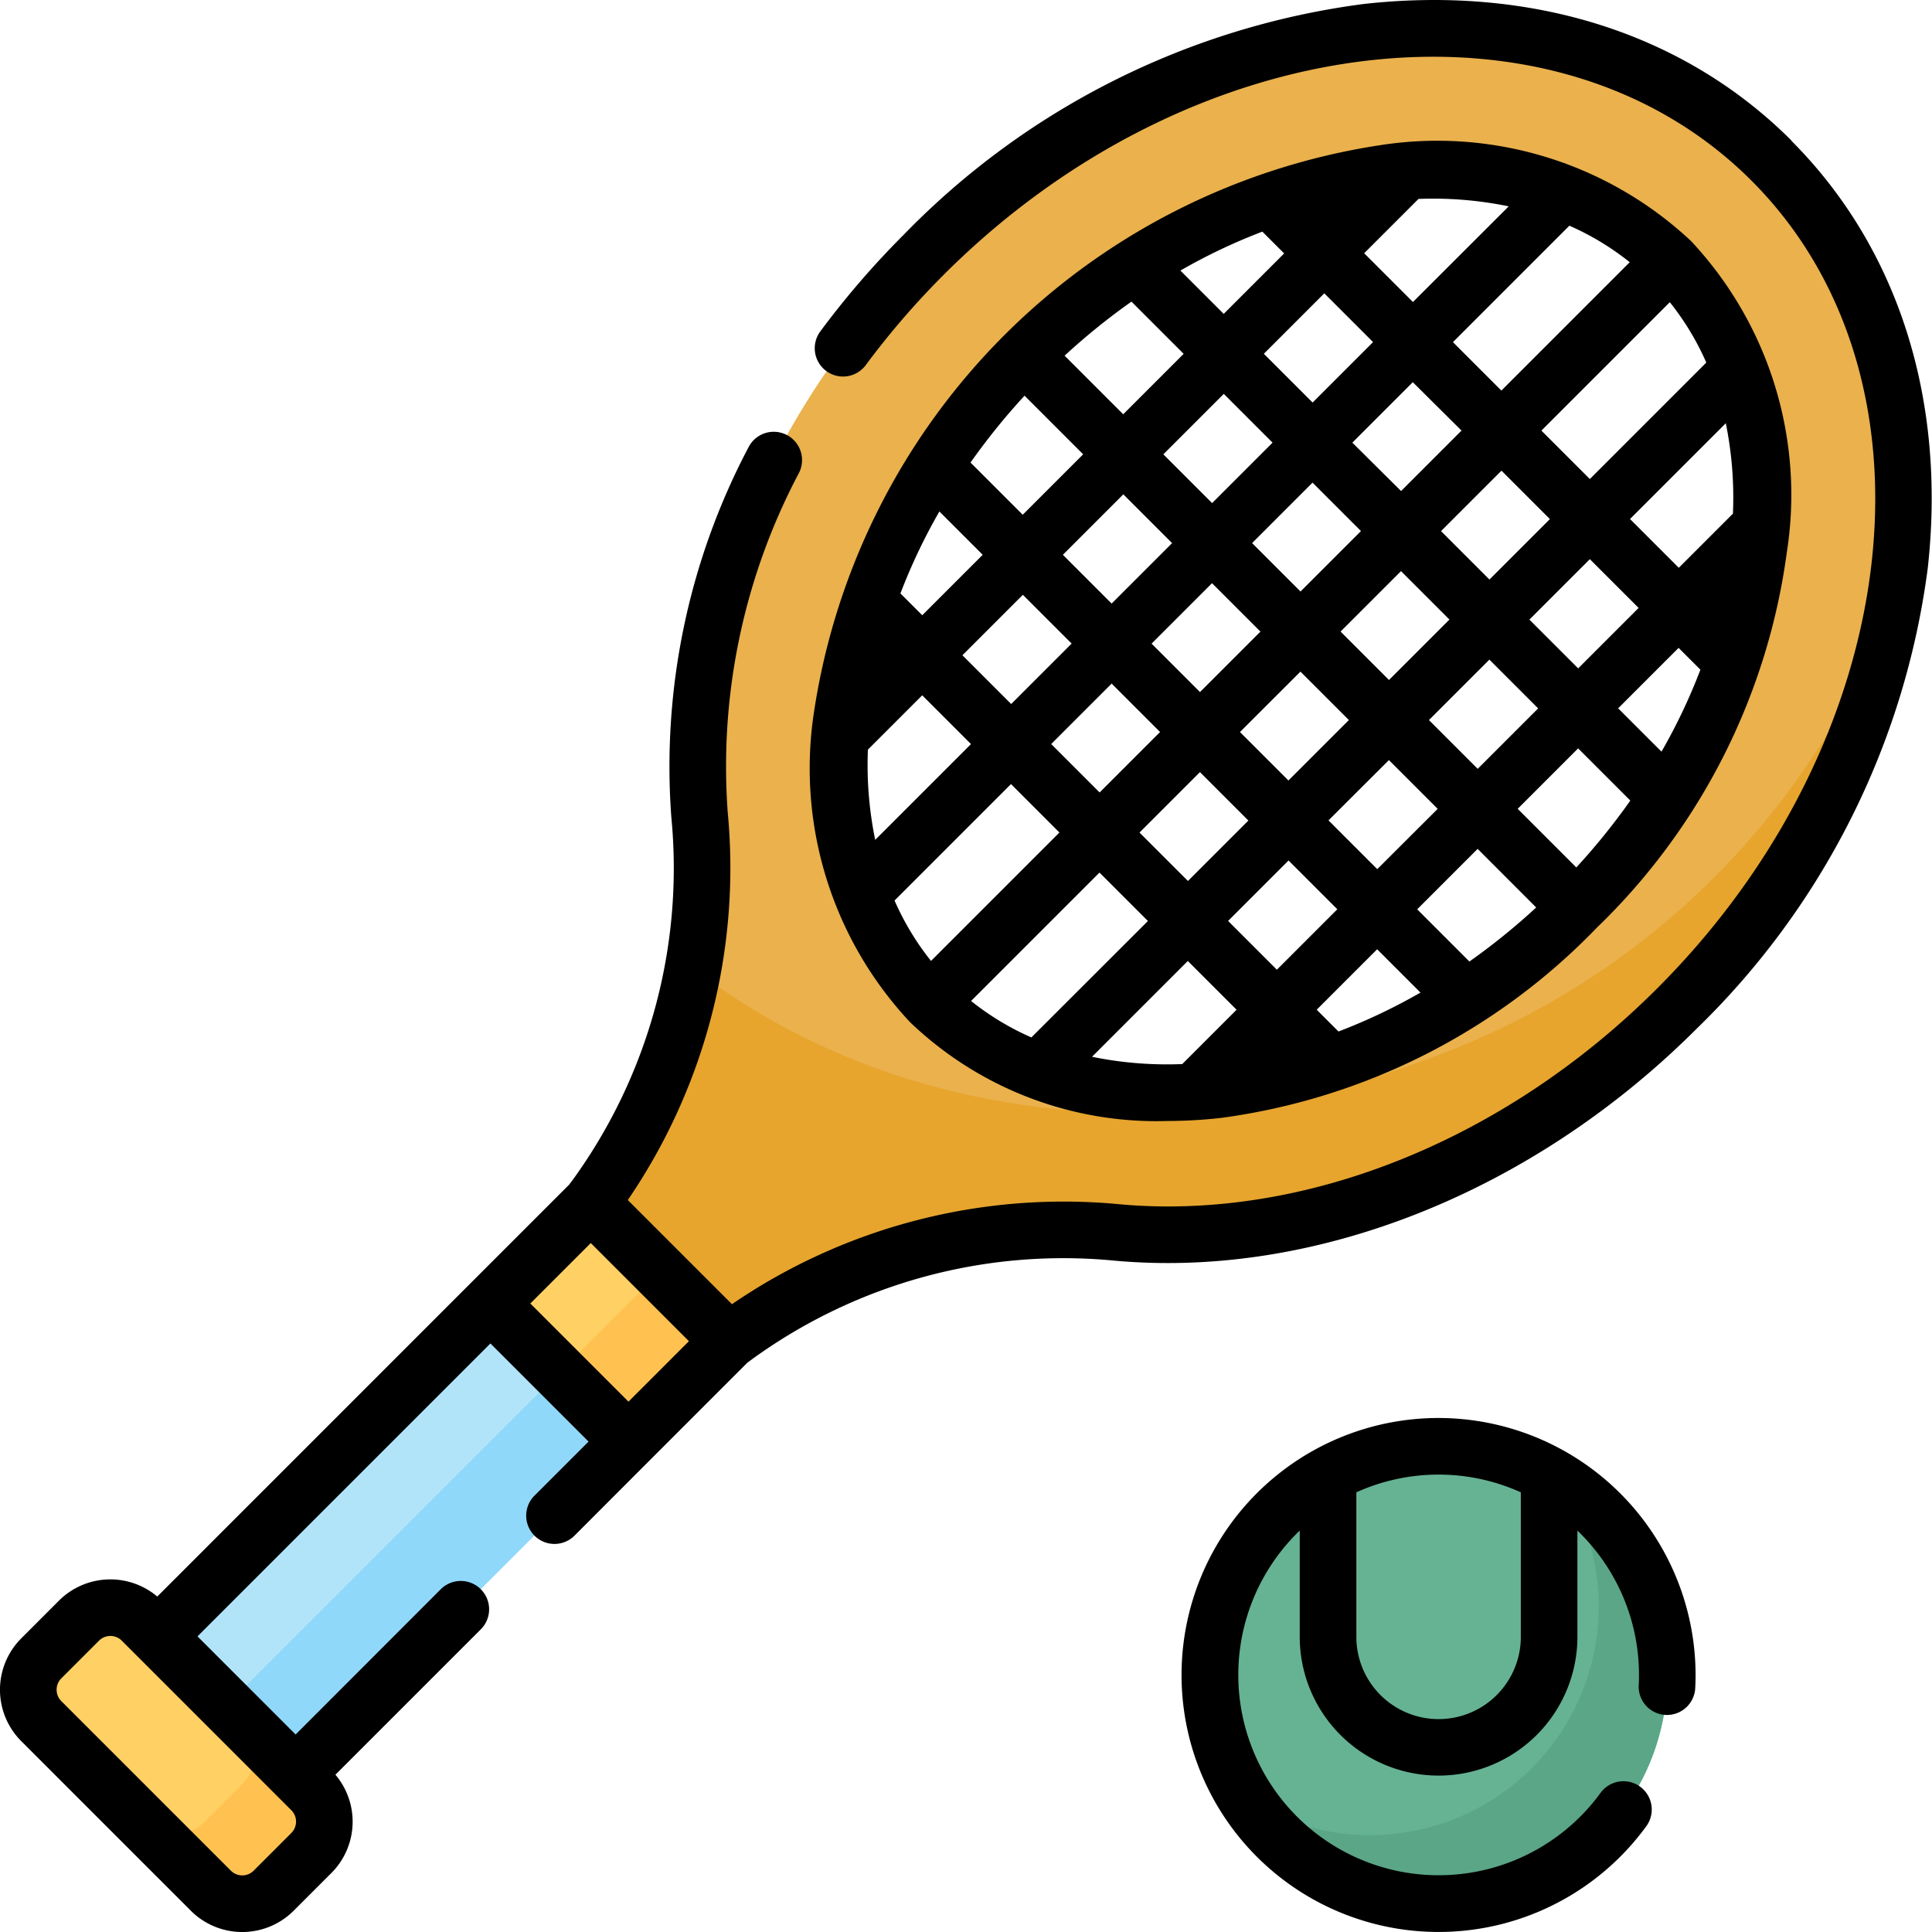
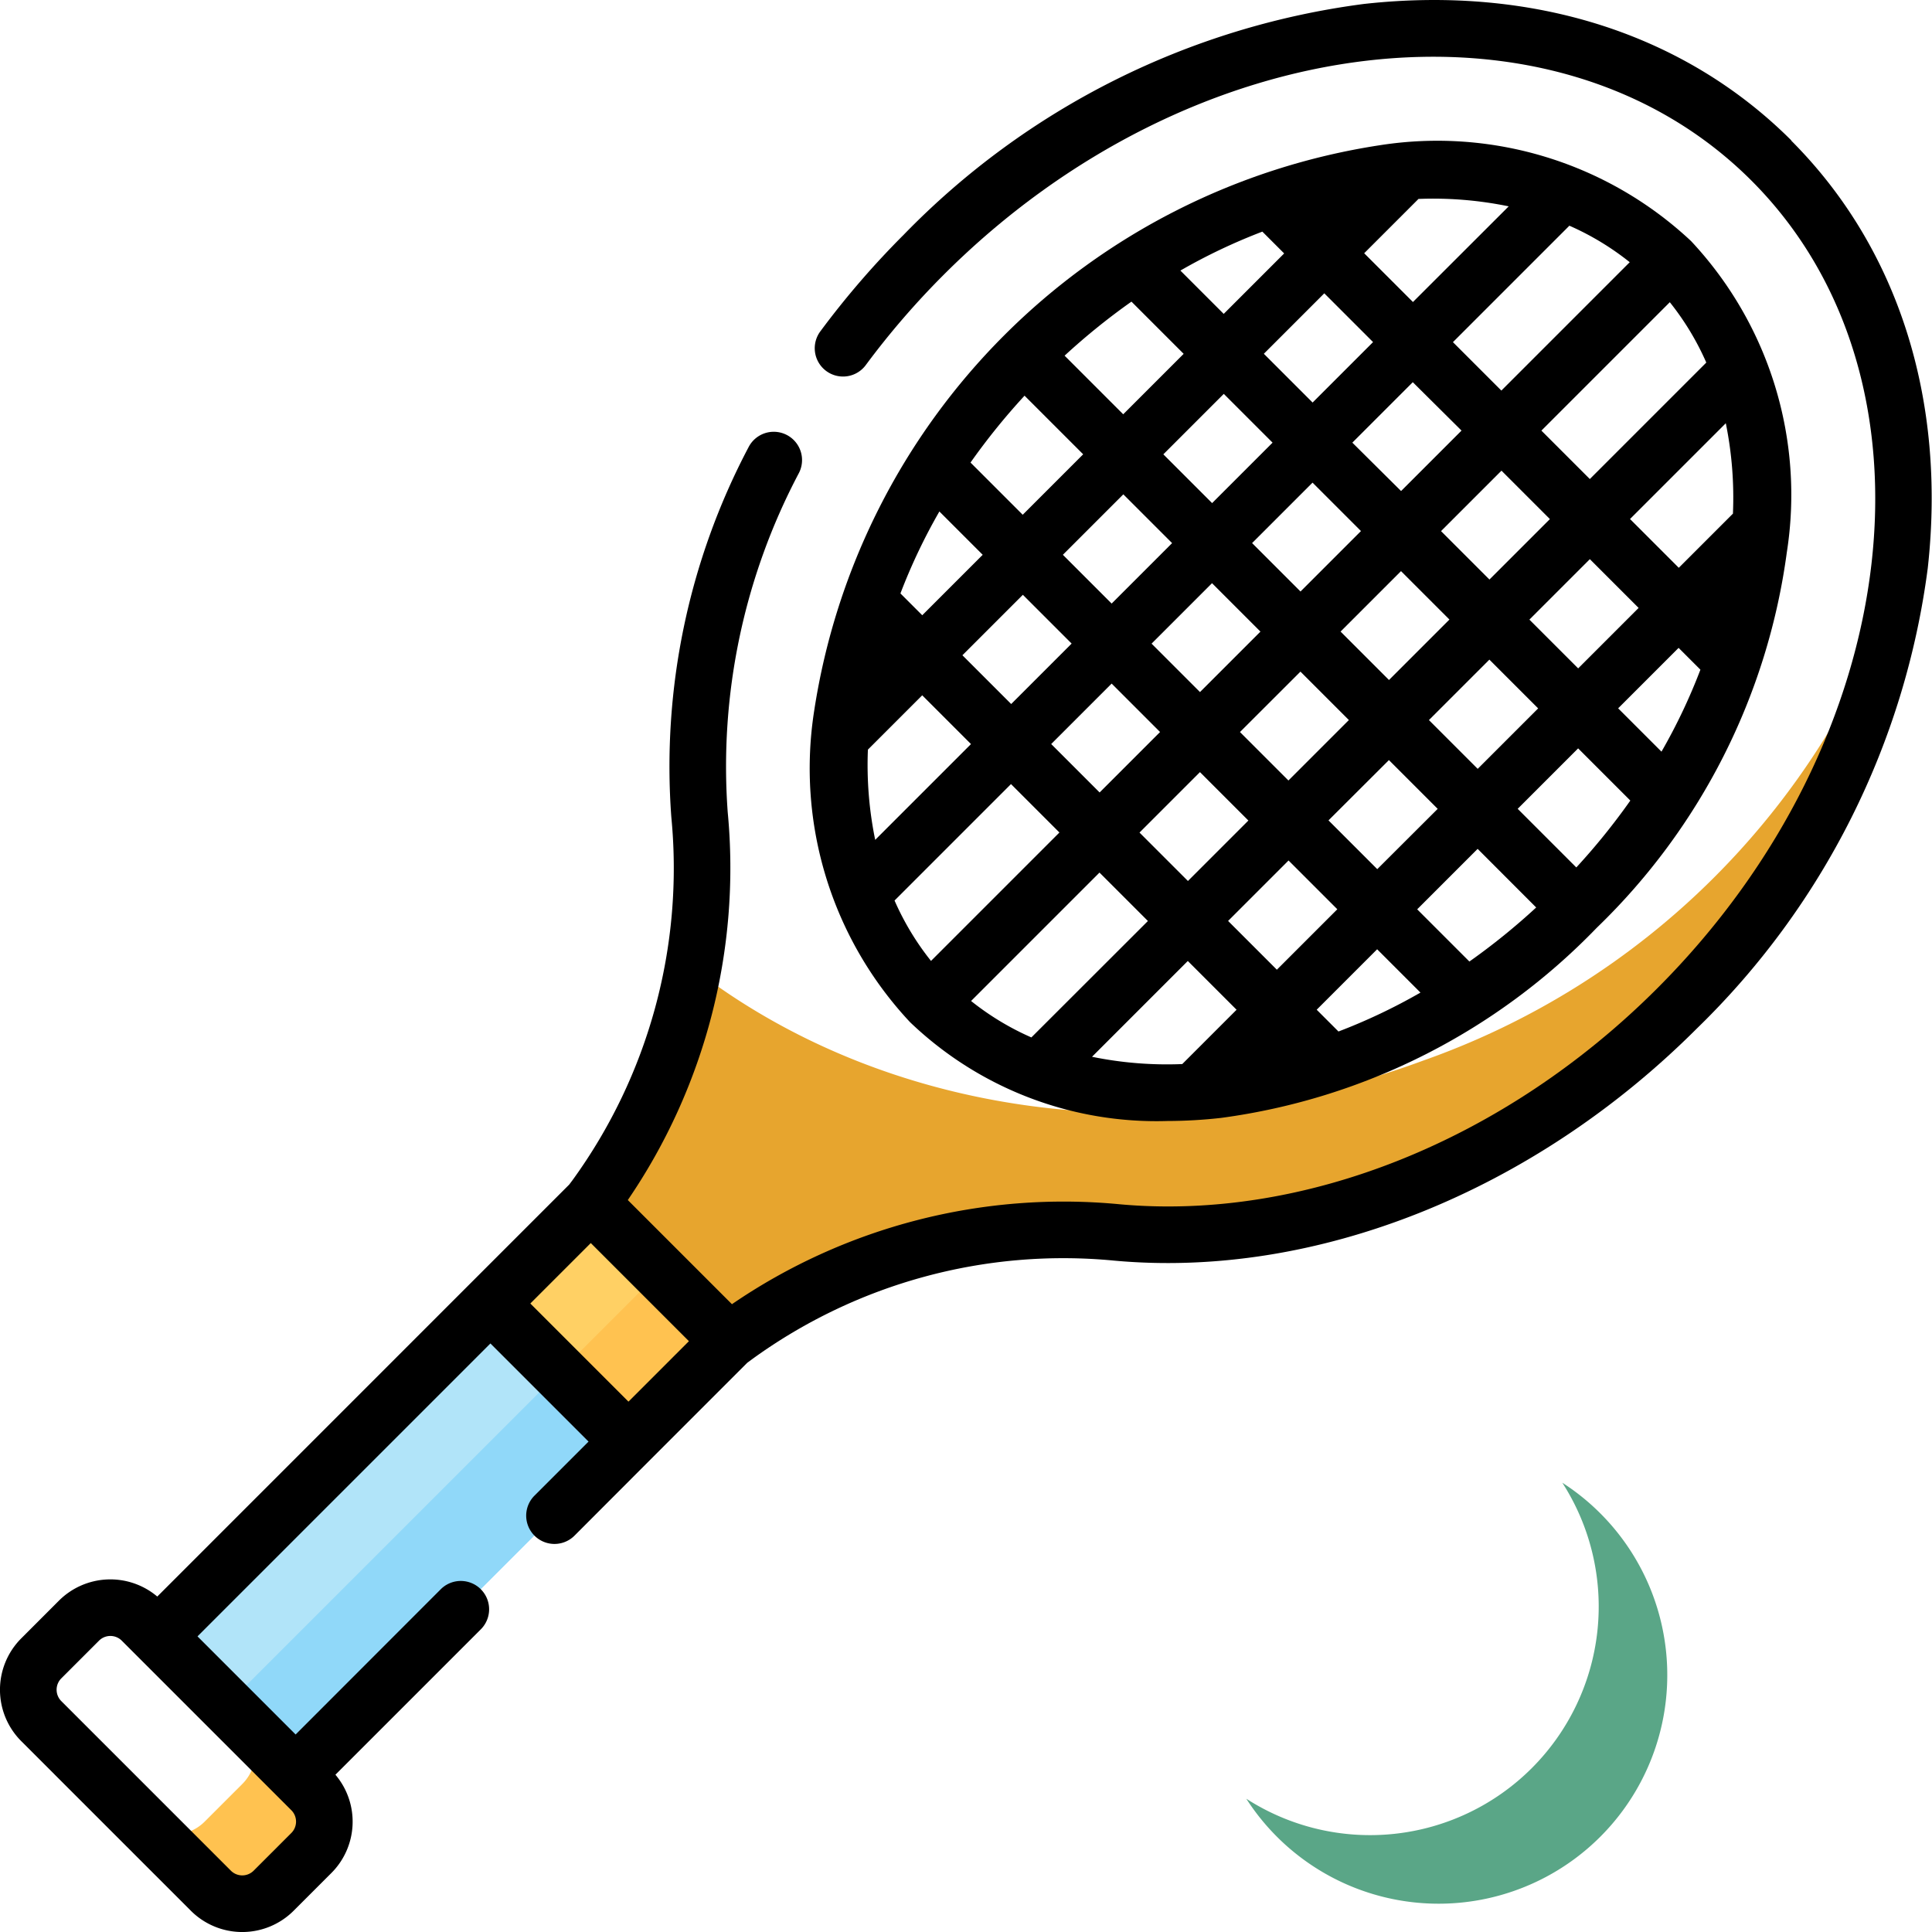
<svg xmlns="http://www.w3.org/2000/svg" width="100" height="100" viewBox="0 0 62 62">
  <g transform="translate(0 0)">
    <g transform="translate(0.908 0.911)">
      <g transform="translate(4.14 40.918)">
        <path d="M0,0H15.105V6.27H0Z" transform="translate(0 10.679) rotate(-45)" fill="#b1e4f9" />
      </g>
      <g transform="translate(6.357 43.135)">
        <path d="M0,0H15.105V3.135H0Z" transform="translate(0 10.679) rotate(-45)" fill="#90d8f9" />
      </g>
      <g transform="translate(14.821 37.694)">
        <path d="M0,0H4.56V6.27H0Z" transform="translate(0 3.224) rotate(-45)" fill="#ffd064" />
      </g>
      <g transform="translate(17.037 39.911)">
        <path d="M0,0H4.56V3.135H0Z" transform="translate(0 3.224) rotate(-45)" fill="#ffc250" />
      </g>
      <g transform="translate(0 50.681)">
-         <path d="M11.14,426.461l5.441,5.441a1.425,1.425,0,0,1,0,2.015l-1.209,1.209a1.425,1.425,0,0,1-2.015,0l-5.441-5.441a1.425,1.425,0,0,1,0-2.015l1.209-1.209a1.425,1.425,0,0,1,2.015,0Z" transform="translate(-7.498 -426.044)" fill="#ffd064" />
-       </g>
+         </g>
      <g transform="translate(3.642 54.323)">
        <path d="M43.014,458.336,40.8,456.119a1.425,1.425,0,0,1,0,2.015l-1.209,1.209a1.425,1.425,0,0,1-2.015,0l2.217,2.217a1.425,1.425,0,0,0,2.015,0l1.209-1.209A1.425,1.425,0,0,0,43.014,458.336Z" transform="translate(-37.573 -456.119)" fill="#ffc250" />
      </g>
      <g transform="translate(18.052)">
-         <path d="M191.434,38.968c8.348-8.348,9.7-20.528,3.023-27.207S175.6,6.437,167.25,14.784C162,20.032,159.519,26.8,160.058,32.753A17.942,17.942,0,0,1,156.7,45.031l-.136.185L161,49.649l.207-.152a17.913,17.913,0,0,1,12.244-3.339c5.961.543,12.729-1.94,17.98-7.191Zm-23.982-.2a11.028,11.028,0,0,1-2.816-9.249,19.622,19.622,0,0,1,5.838-11.508,19.623,19.623,0,0,1,11.509-5.839,11.027,11.027,0,0,1,9.249,2.816,11.028,11.028,0,0,1,2.816,9.249,19.622,19.622,0,0,1-5.838,11.508A19.622,19.622,0,0,1,176.7,41.582a11.027,11.027,0,0,1-9.249-2.815Z" transform="translate(-156.569 -7.519)" fill="#eab14d" />
-       </g>
+         </g>
      <g transform="translate(18.051 17.978)">
        <path d="M198.479,155.981a24.926,24.926,0,0,1-15.2,15.147c-8.464,3.136-17.363,1.728-23.428-2.966a17.629,17.629,0,0,1-3.142,7.353l-.136.185L161,180.133l.207-.152a17.913,17.913,0,0,1,12.244-3.339c5.961.543,12.729-1.94,17.98-7.191A24.448,24.448,0,0,0,198.479,155.981Z" transform="translate(-156.568 -155.981)" fill="#e7a52e" />
      </g>
    </g>
    <g transform="translate(38.827 46.414)">
-       <circle cx="7.339" cy="7.339" r="7.339" fill="#66b394" />
      <g transform="translate(1.168 1.168)">
        <path d="M340.423,392.928a7.337,7.337,0,0,1-10.141,10.141,7.338,7.338,0,1,0,10.141-10.141Z" transform="translate(-330.282 -392.928)" fill="#5aa687" />
      </g>
    </g>
    <g transform="translate(0 0)">
      <path d="M57.49,4.51C54.06,1.081,49.188-.475,43.769.127A25.1,25.1,0,0,0,29,7.534a27.757,27.757,0,0,0-2.668,3.091.908.908,0,1,0,1.459,1.081,25.945,25.945,0,0,1,2.493-2.888C38.263.838,49.892-.518,56.205,5.795s4.957,17.943-3.023,25.923C48.3,36.6,41.851,39.186,35.927,38.646a18.848,18.848,0,0,0-12.438,3.207l-3.342-3.342a18.9,18.9,0,0,0,3.206-12.449A20.144,20.144,0,0,1,25.64,15.176a.908.908,0,0,0-1.619-.823,21.953,21.953,0,0,0-2.477,11.873,17.047,17.047,0,0,1-3.177,11.655l-.1.133-3.175,3.175-.007.007L5.047,51.235a2.335,2.335,0,0,0-3.155.131L.683,52.576a2.333,2.333,0,0,0,0,3.3l5.441,5.441a2.333,2.333,0,0,0,3.3,0l1.209-1.209a2.33,2.33,0,0,0,.131-3.155l4.665-4.665A.908.908,0,1,0,14.145,51L9.487,55.662,6.338,52.513l9.4-9.4,3.149,3.149-1.743,1.743a.908.908,0,0,0,1.284,1.284L20.8,46.913l.006-.006,3.174-3.174.152-.112a17.007,17.007,0,0,1,11.625-3.166c6.456.589,13.447-2.2,18.7-7.452a25.1,25.1,0,0,0,7.407-14.771c.6-5.418-.955-10.291-4.383-13.721ZM9.349,58.823,8.14,60.032a.517.517,0,0,1-.731,0L1.968,54.591a.517.517,0,0,1,0-.731l1.209-1.209a.517.517,0,0,1,.731,0l5.441,5.441a.517.517,0,0,1,0,.731Zm7.67-16.992,1.94-1.94,3.149,3.149-1.94,1.94Z" transform="translate(0 0)" />
      <path d="M226.364,69.082a15.665,15.665,0,0,0,1.73-.1,20.531,20.531,0,0,0,12.049-6.1h0a20.531,20.531,0,0,0,6.1-12.049,11.915,11.915,0,0,0-3.074-9.99l0,0,0,0a11.912,11.912,0,0,0-9.99-3.074,21.672,21.672,0,0,0-18.149,18.149,11.914,11.914,0,0,0,3.076,9.992A11.428,11.428,0,0,0,226.364,69.082Zm-7.316-19.56,1.39,1.39-1.94,1.94-.7-.7A18.5,18.5,0,0,1,219.048,49.522Zm2.733-3.716,1.881,1.881-1.94,1.94-1.675-1.675A21.153,21.153,0,0,1,221.781,45.806Zm3.431-3.018,1.675,1.675-1.94,1.94-1.881-1.881A21.181,21.181,0,0,1,225.211,42.788Zm4.2-2.247.7.7-1.94,1.94-1.39-1.39A18.482,18.482,0,0,1,229.413,40.541Zm11.791.98-4.121,4.121-1.554-1.554,3.737-3.737A8.685,8.685,0,0,1,241.2,41.521Zm2.455,3.223-3.737,3.737-1.554-1.554,4.121-4.121A8.685,8.685,0,0,1,243.659,44.744Zm-1.438,12.485-1.39-1.39,1.94-1.94.7.7A18.474,18.474,0,0,1,242.221,57.229Zm-2.733,3.716-1.881-1.881,1.94-1.94,1.675,1.675A21.139,21.139,0,0,1,239.488,60.945Zm-3.431,3.019-1.675-1.675,1.94-1.94L238.2,62.23A21.153,21.153,0,0,1,236.057,63.964Zm-4.2,2.247-.7-.7,1.94-1.94,1.39,1.39A18.481,18.481,0,0,1,231.855,66.21Zm-11.791-.98,4.121-4.121,1.554,1.554L222,66.4A8.675,8.675,0,0,1,220.064,65.23Zm5.405-5.405,1.94-1.94,1.554,1.554-1.94,1.94Zm5.165-5.165,1.554,1.554-1.94,1.94L228.694,56.6Zm-3.224.656-1.554-1.554,1.94-1.94,1.554,1.554Zm6.063,2.183,1.565,1.565L233.1,61l-1.565-1.565Zm1.284-1.284,1.94-1.94,1.565,1.565-1.94,1.94Zm3.224-3.224,1.94-1.94,1.565,1.565-1.94,1.94ZM236.7,51.706l-1.554-1.554,1.94-1.94,1.554,1.554Zm-1.284,1.284-1.94,1.94-1.554-1.554,1.94-1.94Zm-4.779-.9-1.554-1.554,1.94-1.94,1.554,1.554ZM227.8,49.253l-1.565-1.565,1.94-1.94,1.565,1.565Zm-1.284,1.284-1.94,1.94-1.565-1.565,1.94-1.94Zm-3.224,3.224-1.94,1.94-1.565-1.565,1.94-1.94Zm1.284,1.284,1.554,1.554-1.94,1.94-1.554-1.554Zm5.677,5.677,1.565,1.565-1.94,1.94-1.565-1.565Zm14.266-11.136-1.743,1.743-1.565-1.565,3.074-3.074A11.978,11.978,0,0,1,244.514,49.587Zm-8.715-2.66-1.94,1.94L232.3,47.313l1.94-1.94Zm-4.779-.9-1.565-1.565,1.94-1.94,1.565,1.565ZM216.754,57.164l1.743-1.743,1.565,1.565-3.074,3.074A11.97,11.97,0,0,1,216.754,57.164Zm4.592,1.106,1.554,1.554-4.121,4.121a8.684,8.684,0,0,1-1.17-1.938Zm2.6,8.751,3.074-3.074,1.565,1.565-1.743,1.743A11.989,11.989,0,0,1,223.95,67.022ZM237.318,39.73,234.245,42.8l-1.565-1.565,1.743-1.743A11.984,11.984,0,0,1,237.318,39.73Z" transform="translate(-188.902 -33.108)" />
-       <path d="M321.385,375.786a8.247,8.247,0,1,0,6.666,13.1.908.908,0,0,0-1.468-1.07,6.429,6.429,0,1,1-9.654-8.418v3.408a4.455,4.455,0,0,0,8.911,0V379.4a6.411,6.411,0,0,1,1.976,4.631c0,.1,0,.213-.009.333a.908.908,0,0,0,1.814.088c.007-.15.011-.287.011-.421A8.257,8.257,0,0,0,321.385,375.786Zm2.639,7.024a2.639,2.639,0,0,1-5.278,0v-4.639a6.407,6.407,0,0,1,5.278,0Z" transform="translate(-275.219 -330.281)" />
    </g>
  </g>
</svg>